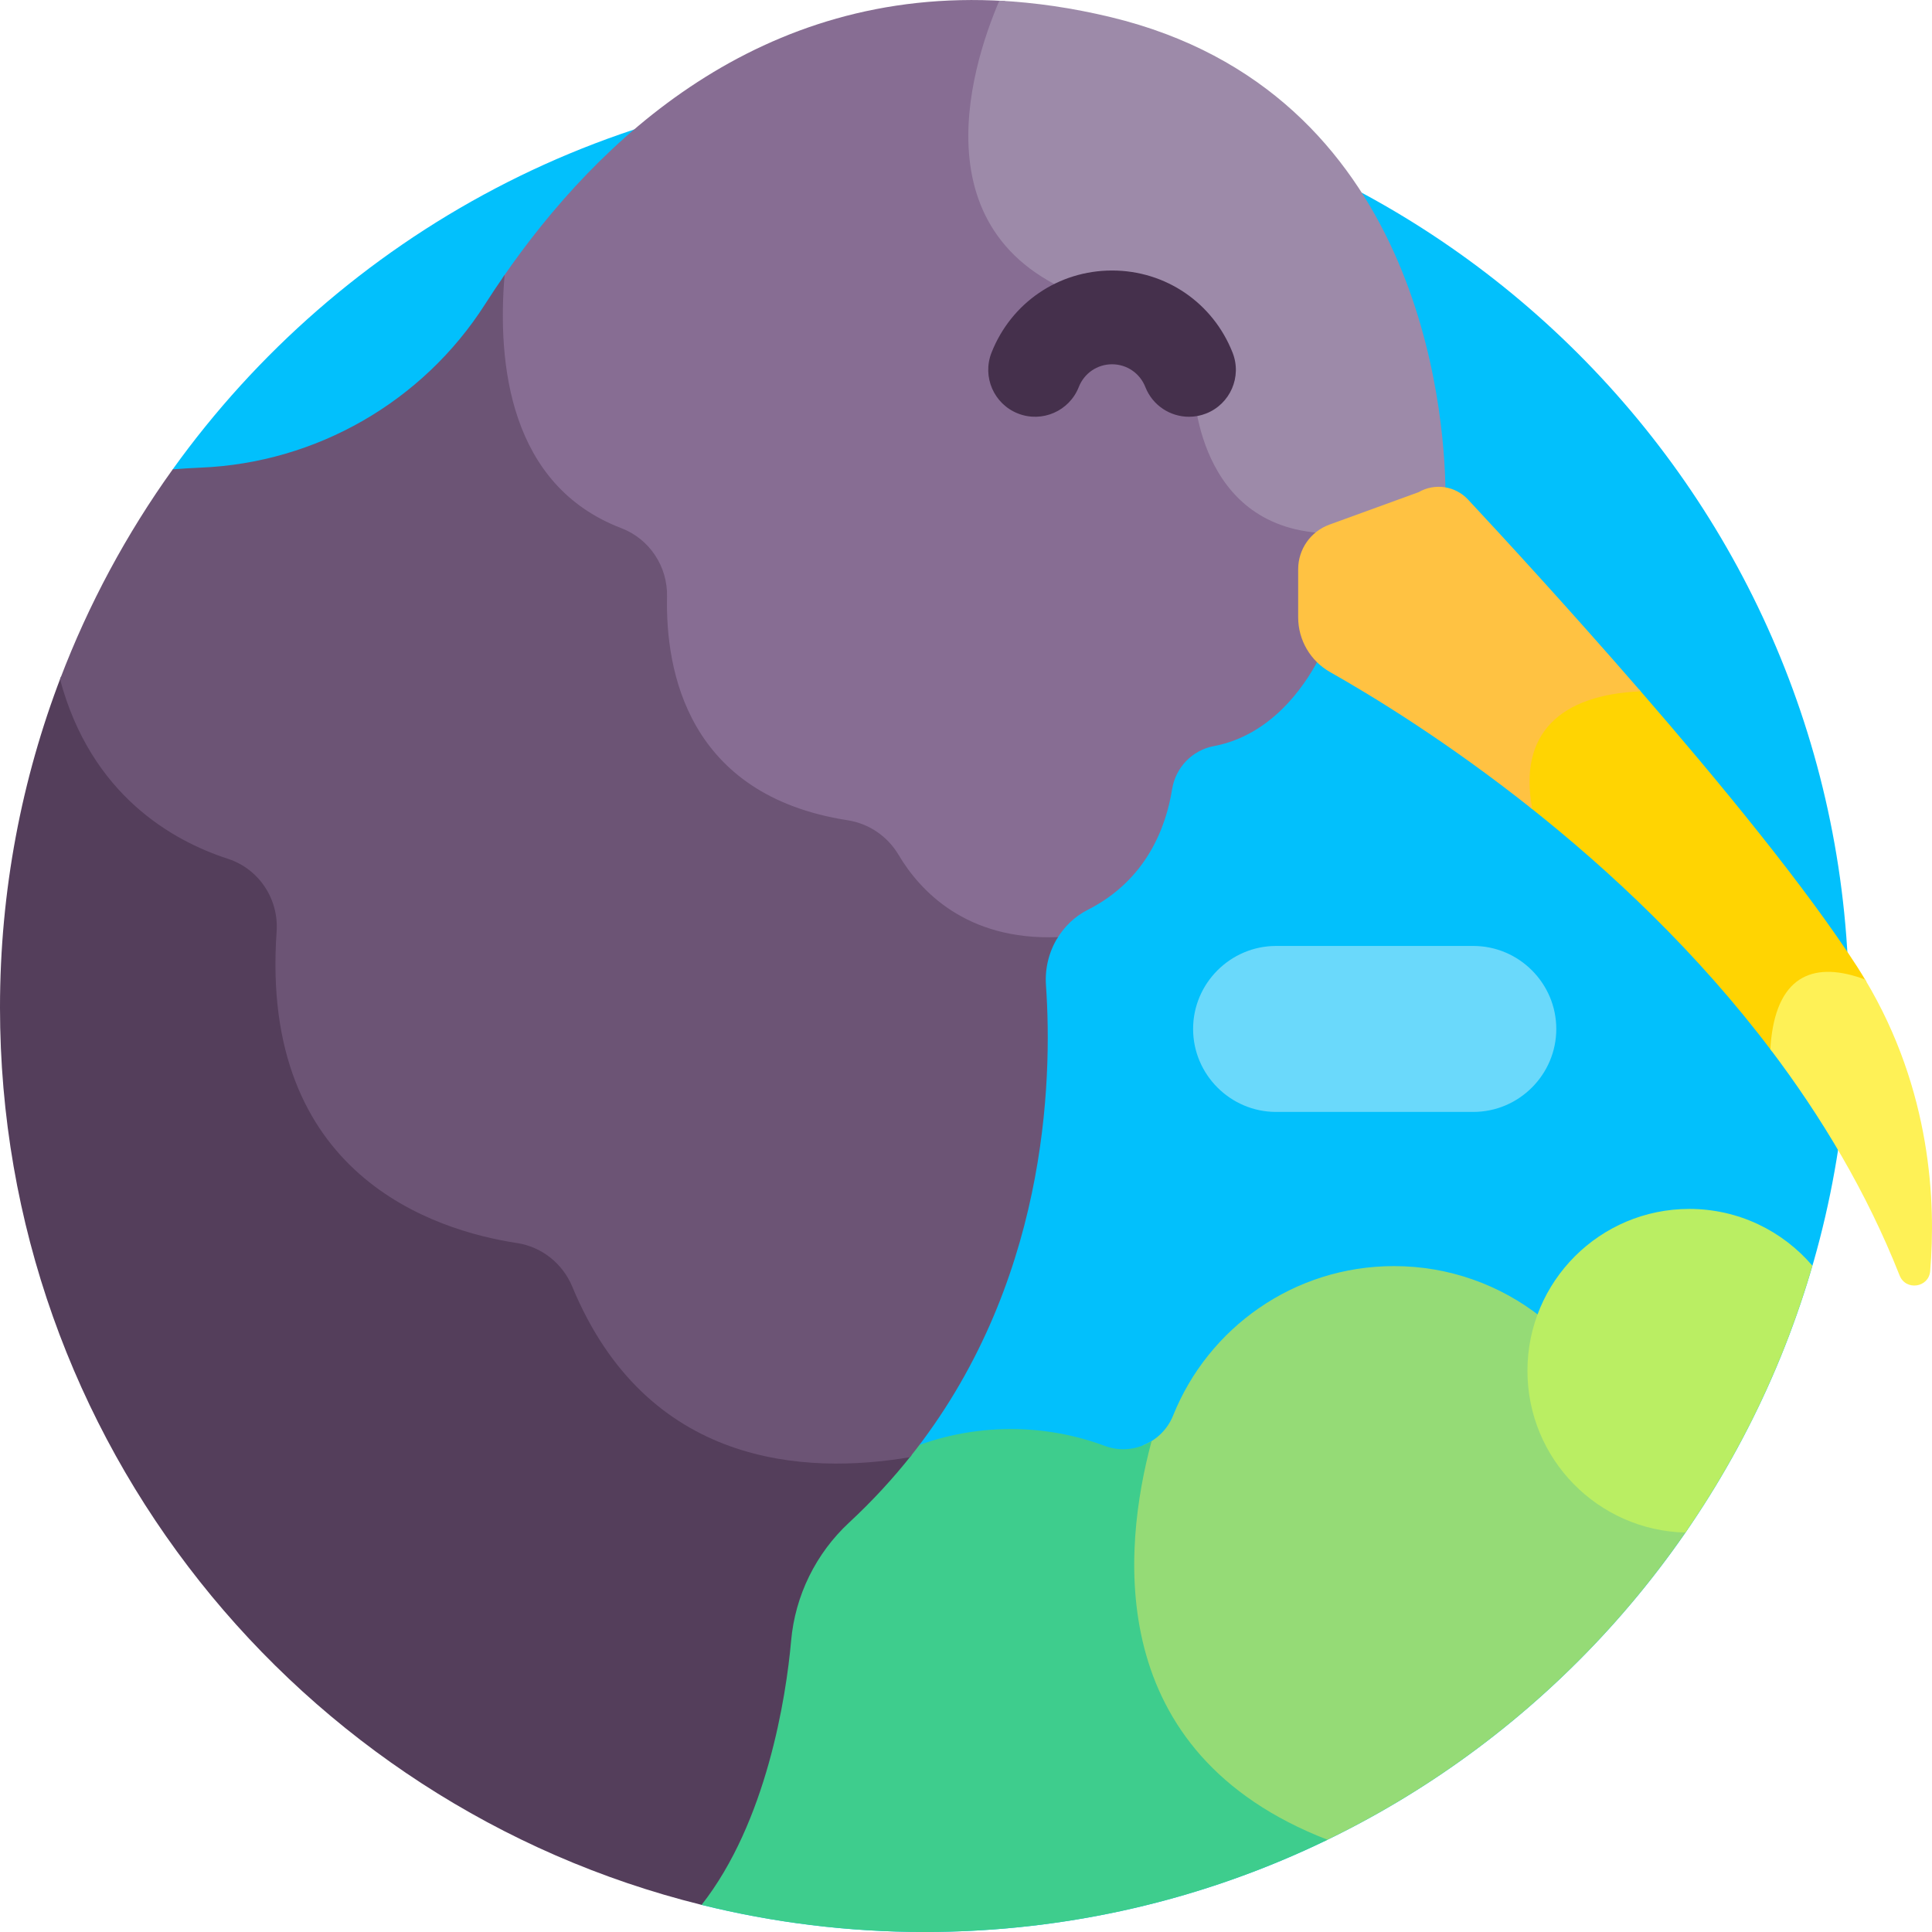
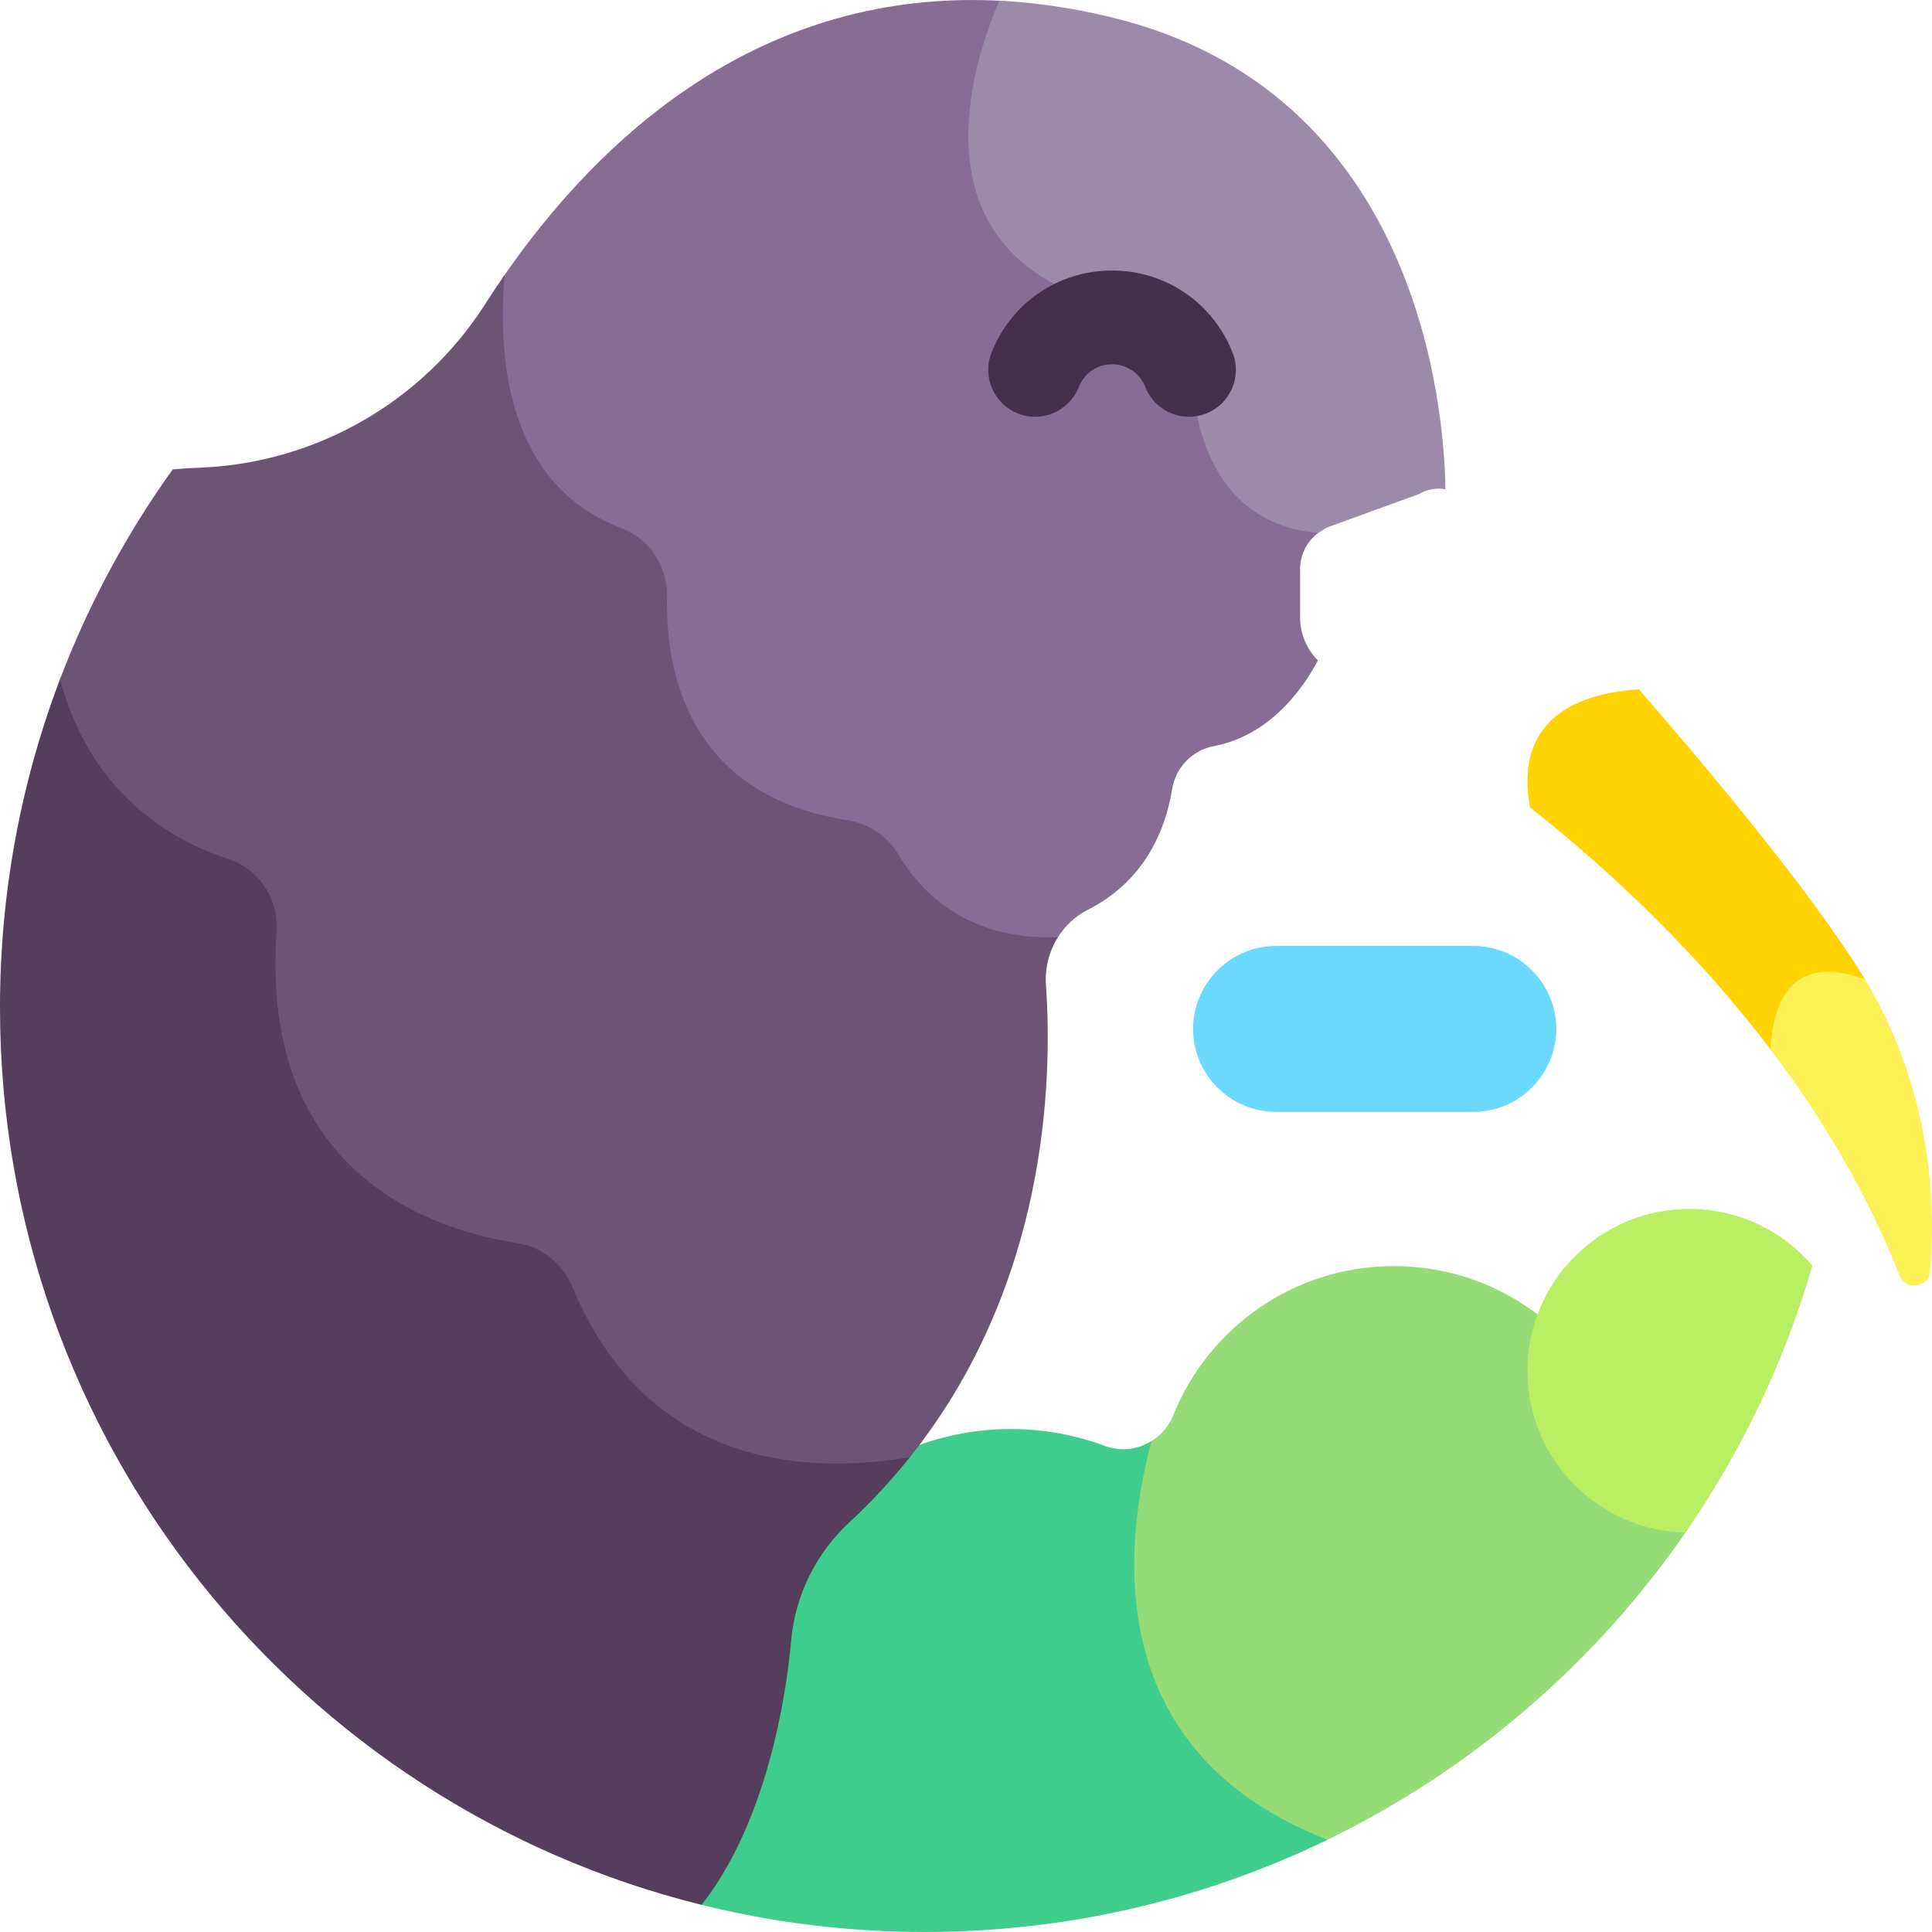
<svg xmlns="http://www.w3.org/2000/svg" id="Capa_1" height="512" viewBox="0 0 511.999 511.999" width="512">
  <g>
-     <path d="m245.002 21.992c-82.11 0-154.778 40.398-199.234 102.396l140.163 380.421c18.921 4.685 38.702 7.187 59.07 7.187 135.311 0 245.002-109.691 245.002-245.002.001-135.312-109.69-245.002-245.001-245.002z" fill="#02c0fc" />
    <path d="m444.666 405.062c-20.841-1.47-37.598-18.461-38.804-39.319-.342-5.914.553-11.582 2.446-16.777-10.713-8.415-24.217-13.437-38.898-13.437-26.53 0-49.22 16.39-58.522 39.595-1.509 3.764-4.483 6.539-8.007 7.933-7.589 29.085-11.906 82.35 48.029 104.918 38.966-18.713 72.22-47.427 96.432-82.818-.886-.006-1.777-.032-2.676-.095z" fill="#95db76" />
    <path d="m305.19 381.894c-3.597 2.24-8.134 2.875-12.373 1.296-7.762-2.893-16.16-4.477-24.931-4.477-39.508 0-71.535 32.027-71.535 71.535 0 5.682.683 11.202 1.935 16.502-4.861 8.515-10.891 18.904-16.215 27.58l3.861 10.479c18.921 4.685 38.702 7.187 59.07 7.187 38.284 0 74.514-8.786 106.79-24.445-59.562-23.117-54.323-77.029-46.602-105.657z" fill="#3ecd8d" />
    <path d="m344.529 150.845c0-4.507 2.541-8.612 6.457-10.676-33.257-2.949-32.804-40.791-32.804-40.791l-21.477-19.333c-52.188-13.315-38.107-61.093-30.334-79.771-65.008-3.969-107.964 36.729-133.206 73.399-.315 3.987-.477 8.202-.38 12.507.622 27.802 11.579 46.564 31.688 54.258 7.226 2.766 11.968 9.863 11.799 17.663-.421 19.457 5.294 53.097 48.298 59.775 5.488.853 10.279 4.112 13.144 8.945 3.873 6.534 11.118 15.218 23.636 19.487 5.705 1.945 11.959 2.784 18.724 2.543 1.92-3.251 4.713-5.979 8.217-7.755 15.651-7.936 20.745-22.053 22.33-31.951.922-5.759 5.334-10.341 11.066-11.422 15.167-2.861 23.895-15.743 27.581-22.695-2.988-2.993-4.738-7.086-4.738-11.416v-12.767z" fill="#876d93" />
-     <path d="m294.362 4.542c-10.316-2.485-20.154-3.884-29.531-4.358-7.641 17.834-23.361 67.277 29.874 80.86l21.477 19.333s-.454 38.122 33.179 40.819c.934-.703 1.976-1.281 3.111-1.694l23.625-8.594.079-.037c2.163-1.251 4.594-1.622 6.884-1.209-.307-20.627-6.624-105.351-88.698-125.12z" fill="#9d8aa9" />
+     <path d="m294.362 4.542c-10.316-2.485-20.154-3.884-29.531-4.358-7.641 17.834-23.361 67.277 29.874 80.86l21.477 19.333s-.454 38.122 33.179 40.819c.934-.703 1.976-1.281 3.111-1.694l23.625-8.594.079-.037c2.163-1.251 4.594-1.622 6.884-1.209-.307-20.627-6.624-105.351-88.698-125.12" fill="#9d8aa9" />
    <path d="m191.083 381.814c-17.508-7.082-30.614-20.88-38.955-41.009-2.618-6.317-8.397-10.874-15.083-11.891-11.5-1.748-28.028-6.319-41.454-18.168-16.421-14.493-23.751-35.972-21.787-63.839.628-8.911-4.82-17.05-13.249-19.791-14.757-4.798-36.336-17.017-44.341-47.918-10.467 27.256-16.214 56.853-16.214 87.795 0 114.942 79.16 211.381 185.932 237.815 17.205-21.91 22.4-55.007 23.724-69.99 1.058-11.976 6.568-23.162 15.384-31.335 6.225-5.771 11.729-11.788 16.605-17.956-14.629 2.539-33.346 3.252-50.562-3.713z" fill="#543e5b" />
    <g>
      <path d="m315.093 110.448c-4.958 0-9.642-2.987-11.567-7.881-1.439-3.663-4.902-6.029-8.82-6.029s-7.381 2.366-8.82 6.029c-2.513 6.386-9.732 9.529-16.112 7.015-6.387-2.512-9.527-9.725-7.017-16.111 5.206-13.233 17.745-21.784 31.948-21.784s26.743 8.551 31.948 21.784c2.51 6.386-.629 13.6-7.017 16.111-1.491.588-3.031.866-4.543.866z" fill="#45304c" />
    </g>
    <path d="m492.183 256.209c-13.521-20.982-36.461-48.907-57.812-73.497-12.633.666-33.593 5.559-28.91 31.236 21.051 16.676 44.29 38.355 64.169 64.734.435-10.364 4.249-26.619 25.001-18.491-.787-1.329-1.594-2.657-2.448-3.982z" fill="#ffd402" />
-     <path d="m434.8 183.207c-19.054-21.962-36.905-41.329-45.751-50.814-3.385-3.63-8.826-4.438-13.123-1.954l-23.625 8.594c-4.967 1.807-8.272 6.527-8.272 11.812v12.766c0 6.015 3.246 11.553 8.484 14.511 10.859 6.132 30.989 18.362 53.569 36.319-3.858-20.11 7.522-30.334 28.718-31.234z" fill="#ffc242" />
    <path d="m469.368 275.451c-.098.895-.159 1.764-.204 2.609 13.527 17.853 25.525 37.869 34.254 59.96 1.629 4.121 7.725 3.243 8.098-1.173 1.519-17.949.372-47.881-17.246-77.268-13.063-4.857-23.005-1.534-24.902 15.872z" fill="#fef156" />
    <path d="m480.304 335.43c-7.868-9.208-19.557-15.053-32.618-15.053-23.691 0-42.896 19.205-42.896 42.896 0 23.347 18.654 42.323 41.869 42.87 14.767-21.359 26.229-45.173 33.645-70.713z" fill="#baee63" />
    <path d="m412.431 272.679c0-12.095-9.896-21.991-21.992-21.991h-52.265c-12.095 0-21.991 9.896-21.991 21.991s9.896 21.991 21.991 21.991h52.265c12.096.001 21.992-9.895 21.992-21.991z" fill="#6ad9fb" />
    <path d="m241.131 386.172c36.227-45.338 37.863-99.149 36.061-125.102-.316-4.558.848-9.016 3.188-12.731-24.518.999-36.775-12.563-42.236-21.775-2.917-4.921-7.844-8.306-13.497-9.184-42.483-6.598-48.3-39.637-47.875-59.27.173-8.002-4.645-15.281-12.12-18.141-29.653-11.346-32.91-43.617-30.927-67.108-1.823 2.625-3.557 5.231-5.2 7.801-16.52 25.835-44.71 42.008-75.349 43.268-2.527.104-4.997.259-7.407.458-12.219 17.037-22.296 35.711-29.862 55.622 8.189 30.614 29.721 42.779 44.495 47.583 8.213 2.671 13.513 10.665 12.905 19.28-4.555 64.593 41.88 79.224 63.664 82.537 6.599 1.004 12.141 5.421 14.696 11.587 19.781 47.738 61.749 49.86 89.464 45.175z" fill="#6c5475" />
  </g>
</svg>